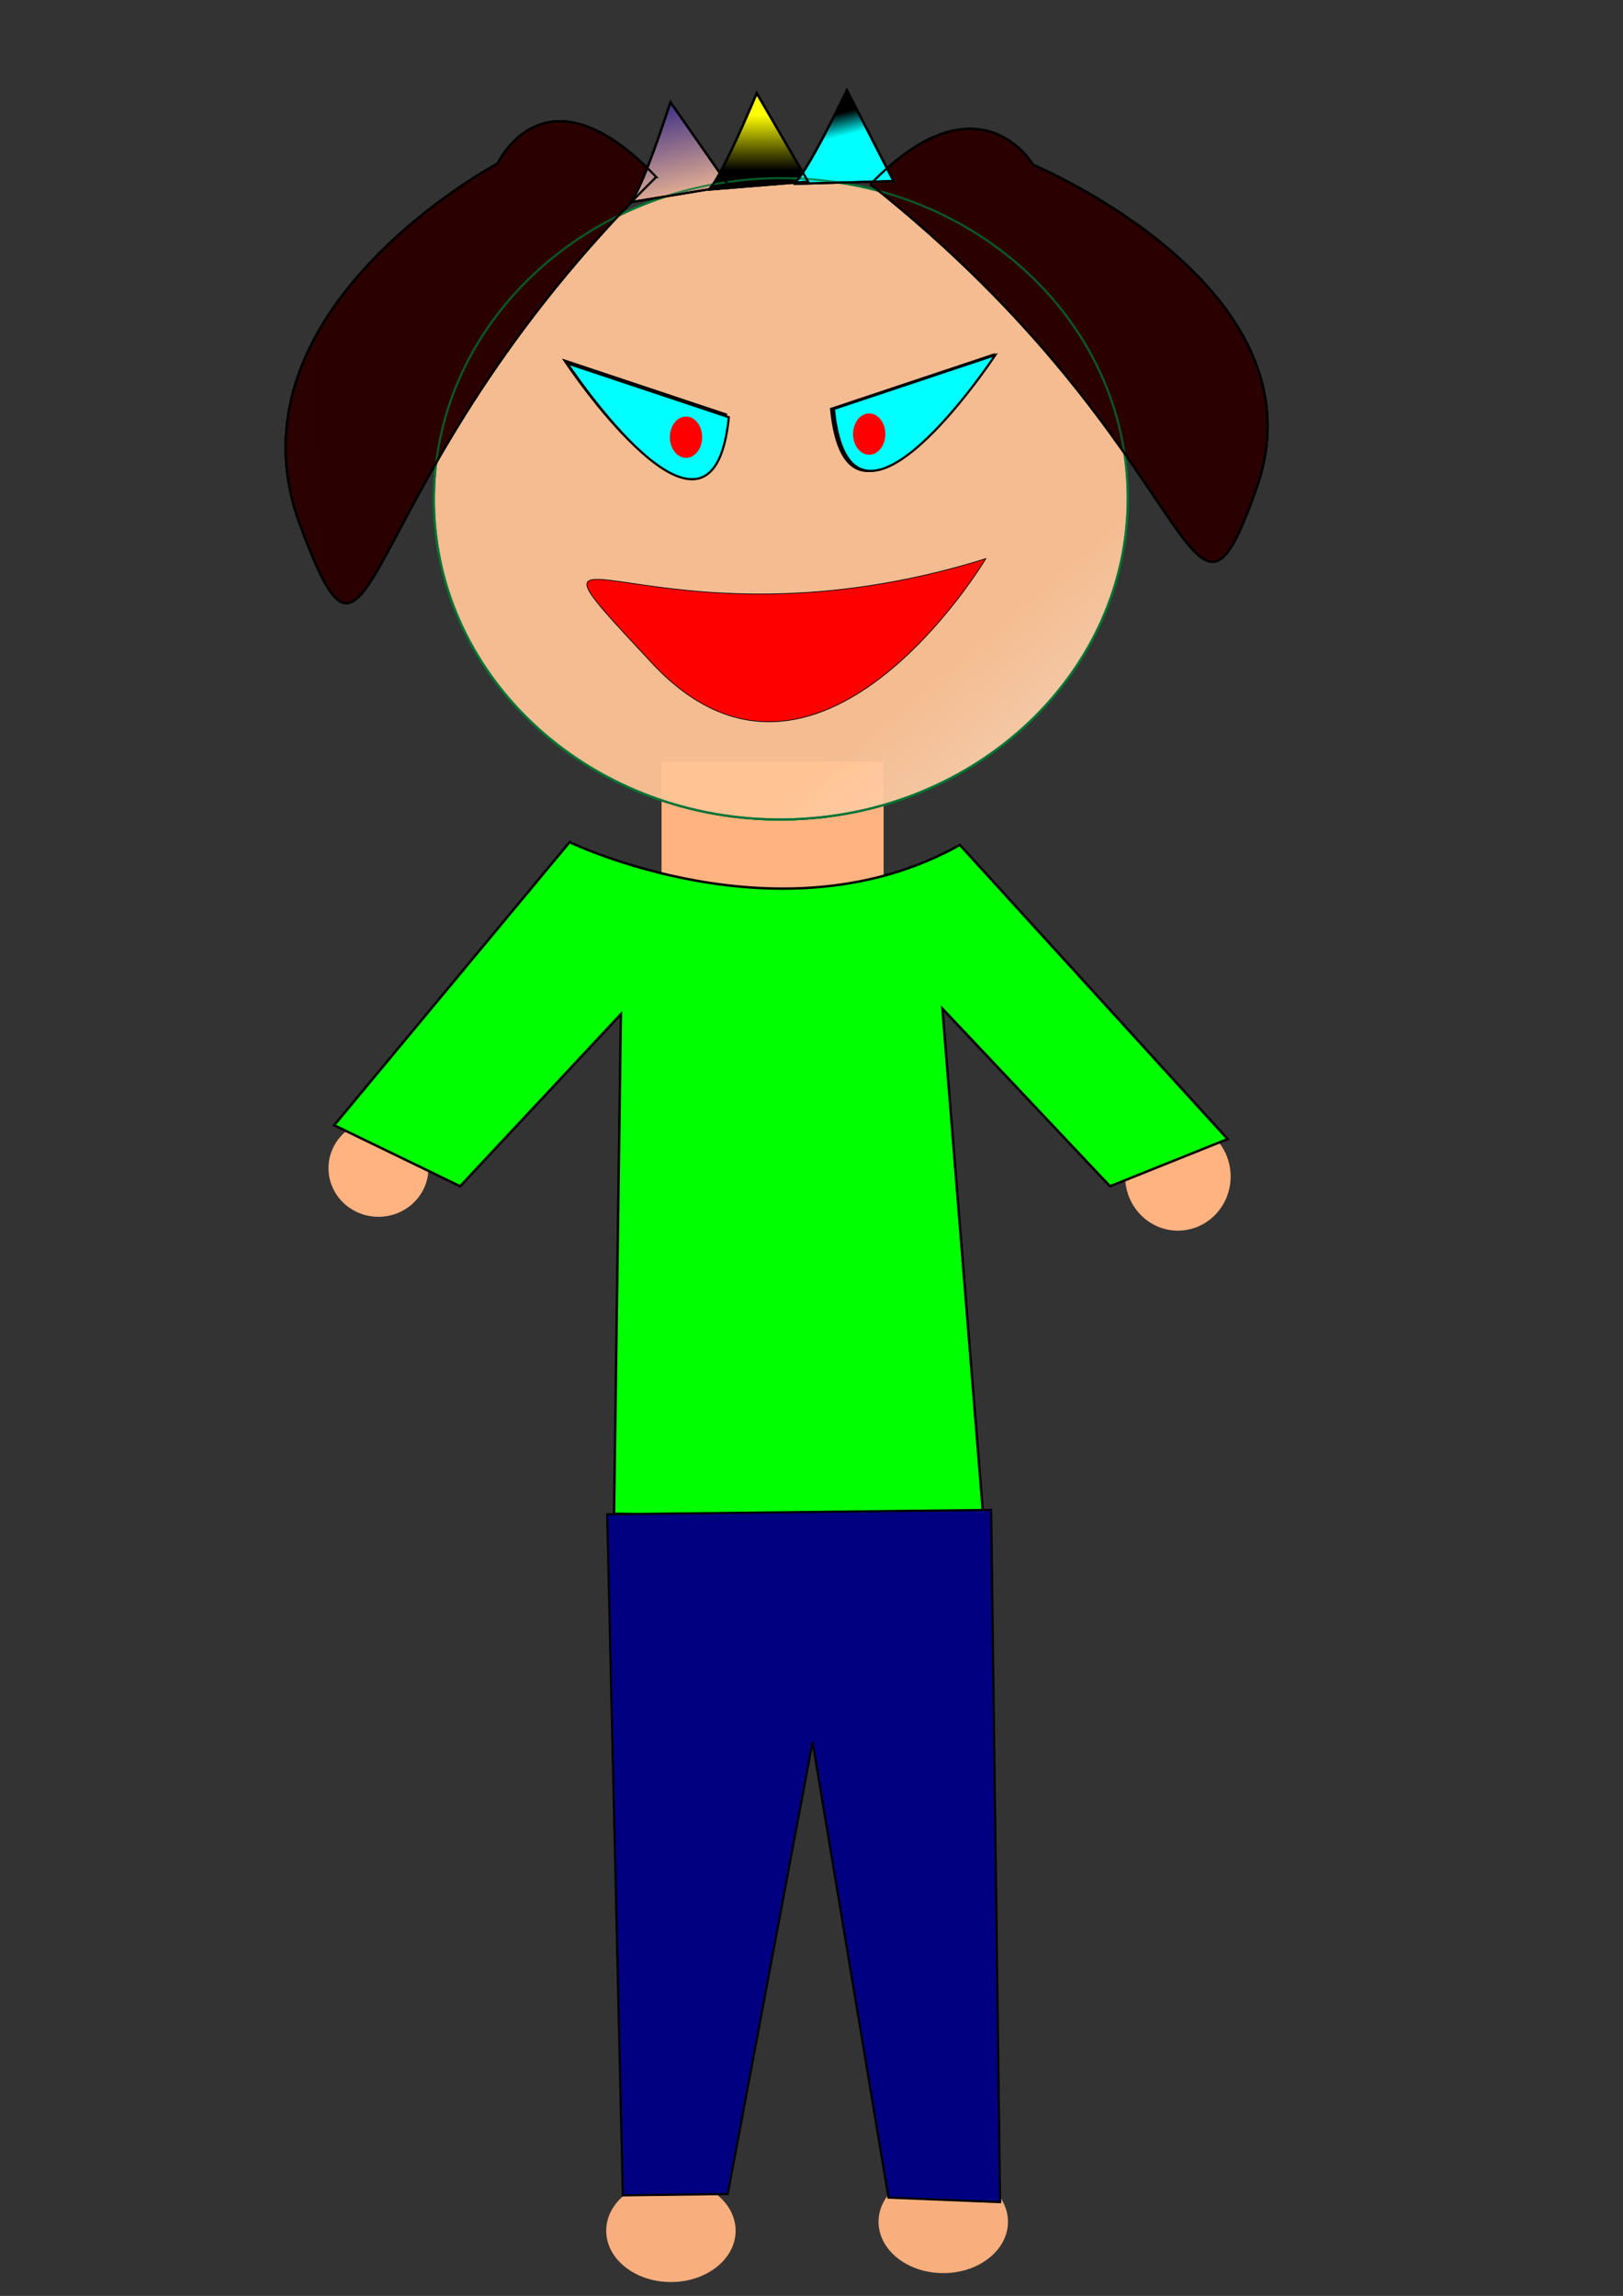
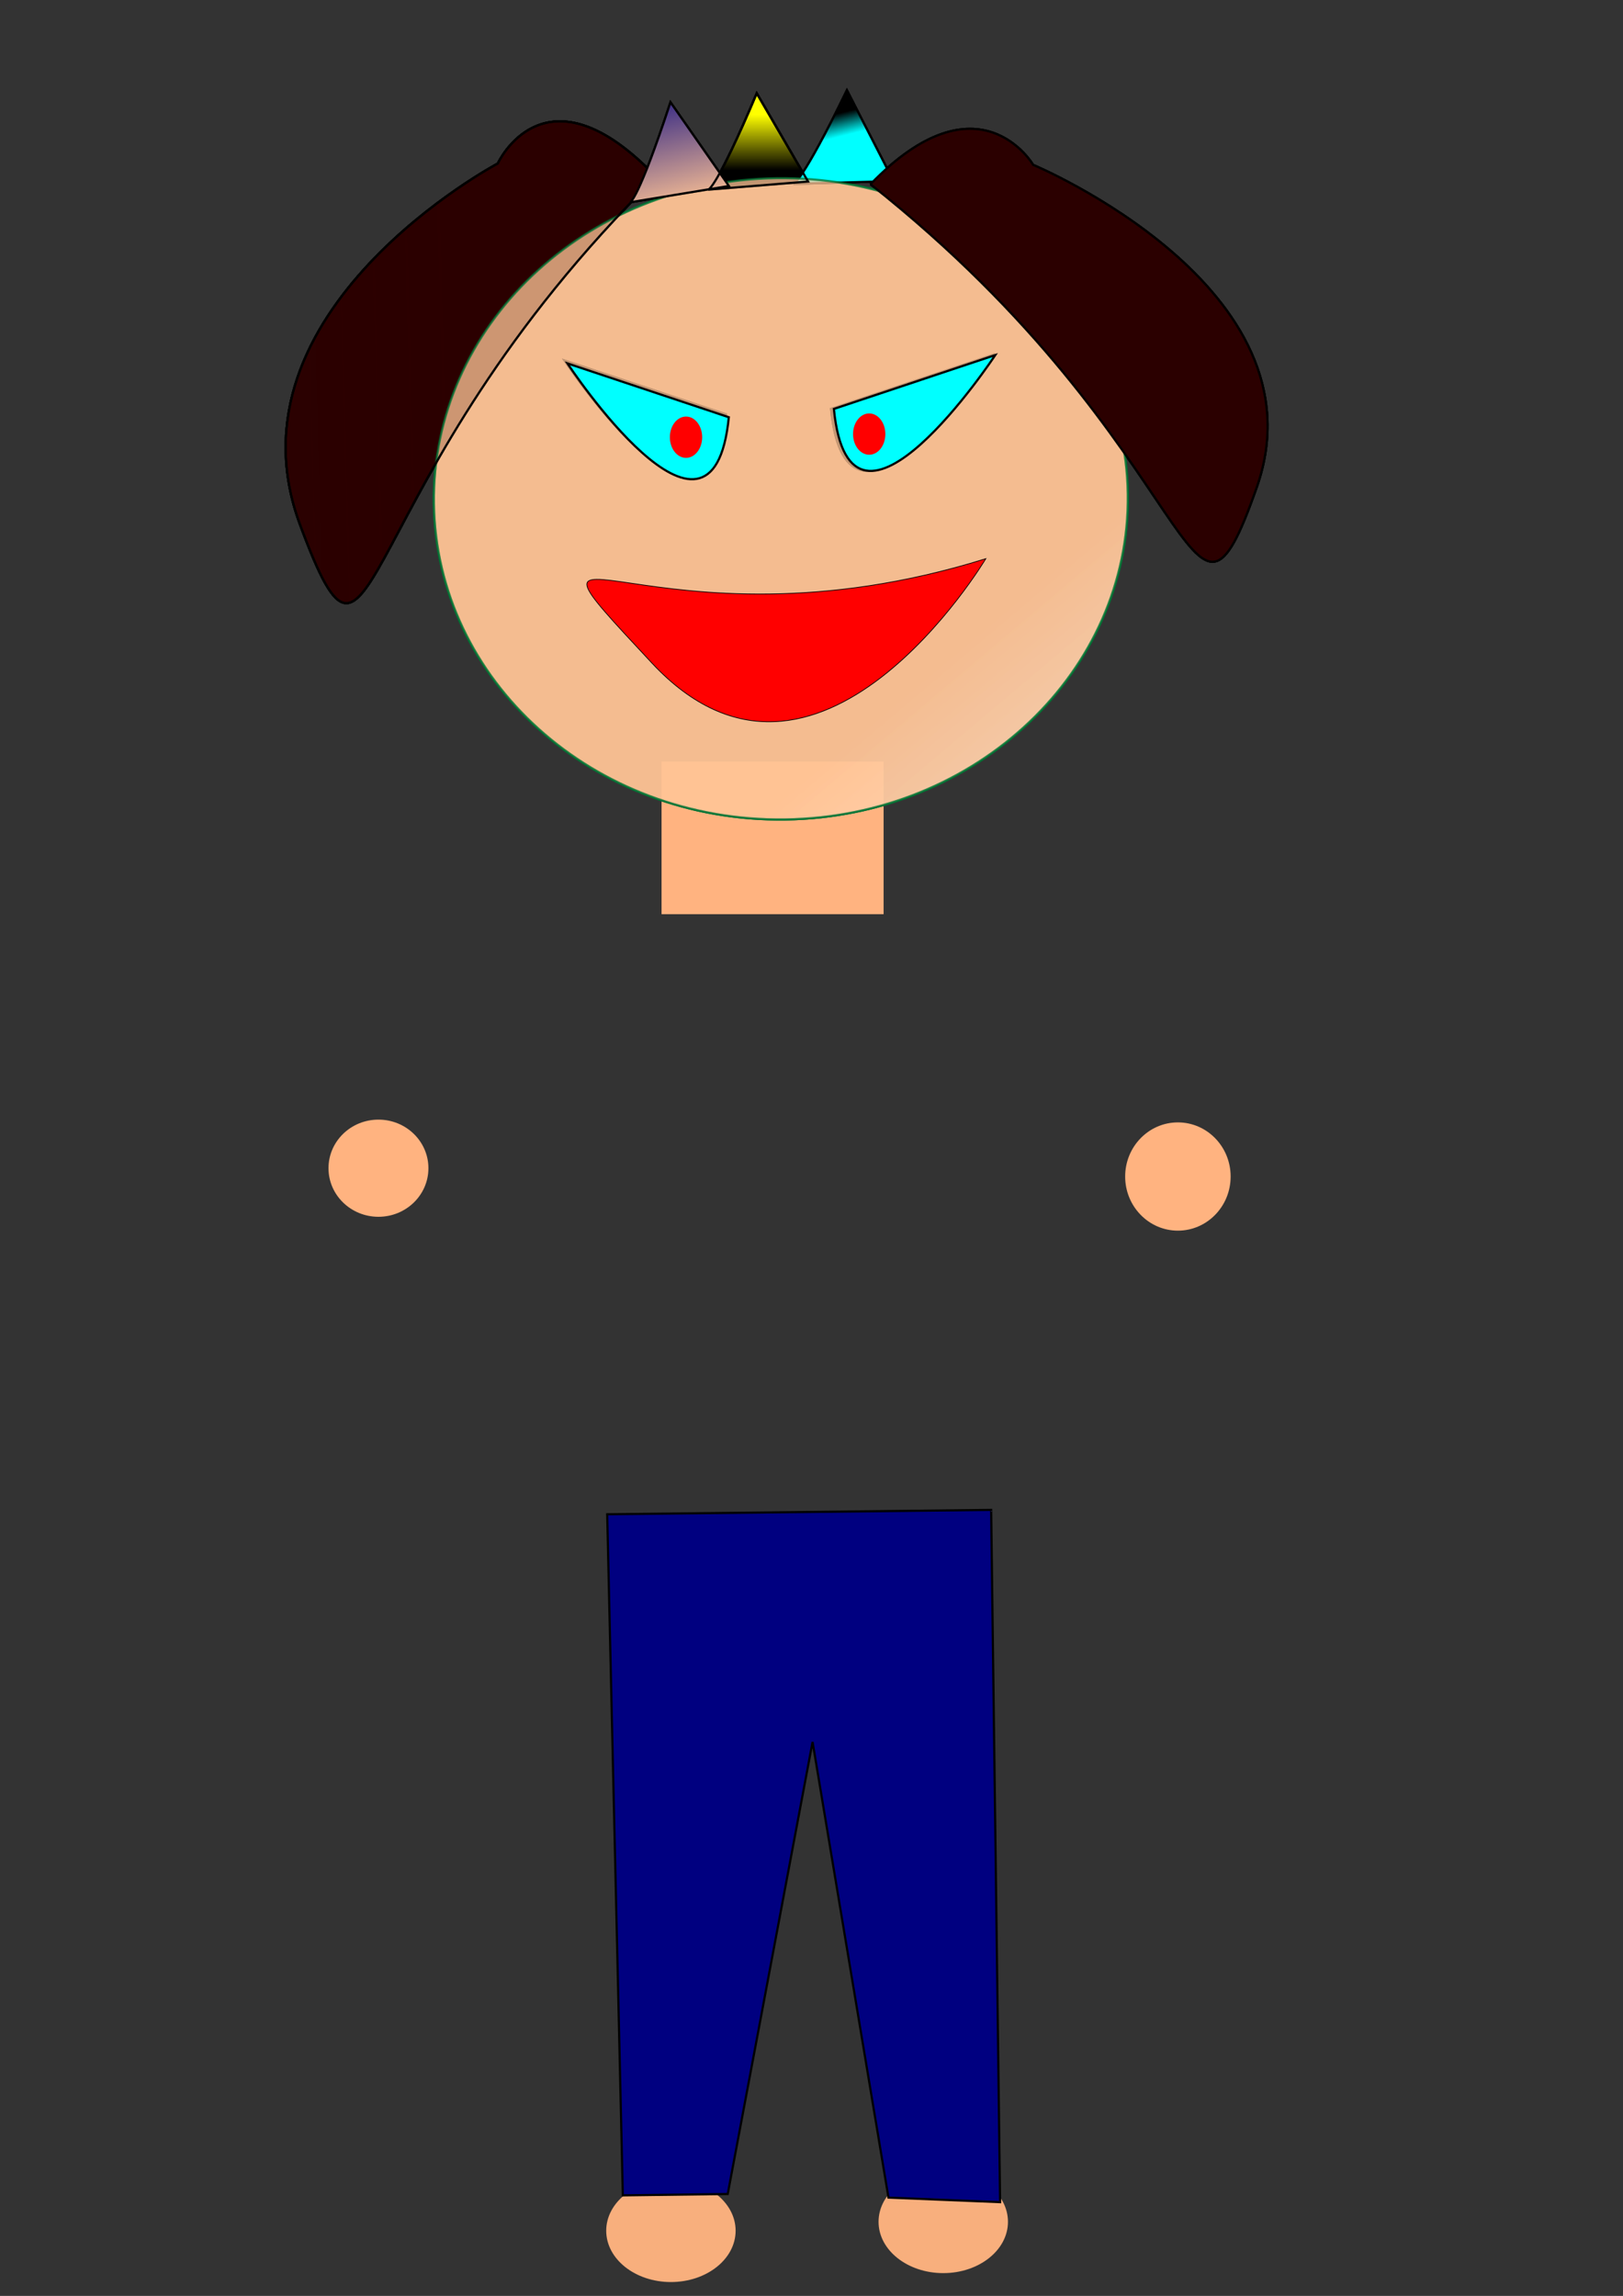
<svg xmlns="http://www.w3.org/2000/svg" xmlns:xlink="http://www.w3.org/1999/xlink" version="1.1" viewBox="0 0 744.09 1052.4">
  <rect x="0" y="0" width="744.09" height="1052.4" fill="#333333" stroke="none" />
  <defs>
    <linearGradient id="i">
      <stop stop-color="#000080" offset="0" />
      <stop stop-color="#ffc495" offset="1" />
    </linearGradient>
    <linearGradient id="j">
      <stop offset="0" />
      <stop stop-color="#ff0" offset="1" />
    </linearGradient>
    <linearGradient id="k">
      <stop offset="0" />
      <stop stop-color="#0ff" offset="1" />
    </linearGradient>
    <linearGradient id="g">
      <stop stop-color="#2b0000" offset="0" />
      <stop stop-color="#2b0000" stop-opacity="0" offset="1" />
    </linearGradient>
    <linearGradient id="l">
      <stop stop-color="#fff" offset="0" />
      <stop stop-color="#ffc495" offset="1" />
    </linearGradient>
    <linearGradient id="f" x1="441.56" x2="283.77" y1="685.88" y2="498.82" gradientTransform="matrix(1 .014 -.014 1 4.572 251.35)" gradientUnits="userSpaceOnUse" xlink:href="#l" />
    <linearGradient id="e" x1="192.15" x2="-458.1" y1="507.73" y2="525.54" gradientTransform="translate(2.4824e-5 -1.5135e-6)" gradientUnits="userSpaceOnUse" xlink:href="#g" />
    <linearGradient id="d" x1="192.15" x2="-458.1" y1="507.73" y2="525.54" gradientTransform="translate(-3.7164e-6 1.3912e-6)" gradientUnits="userSpaceOnUse" xlink:href="#g" />
    <linearGradient id="c" x1="281.22" x2="296.49" y1="123.43" y2="187.06" gradientUnits="userSpaceOnUse" xlink:href="#i" />
    <linearGradient id="b" x1="333.4" x2="333.4" y1="170.52" y2="145.07" gradientUnits="userSpaceOnUse" xlink:href="#j" />
    <linearGradient id="a" x1="286.31" x2="288.86" y1="162.88" y2="173.06" gradientUnits="userSpaceOnUse" xlink:href="#k" />
  </defs>
  <g transform="translate(-22.516 -22.516)">
    <path transform="matrix(.935 0 0 .676 -443.58 815.23)" d="m992.74 333.9c0 19.218-14.205 34.797-31.727 34.797-17.522 0-31.727-15.579-31.727-34.797s14.205-34.797 31.727-34.797c17.522 0 31.727 15.579 31.727 34.797z" fill="#ffb380" fill-opacity=".964" />
    <path transform="matrix(.935 0 0 .676 -568.44 819.32)" d="m992.74 333.9c0 19.218-14.205 34.797-31.727 34.797-17.522 0-31.727-15.579-31.727-34.797s14.205-34.797 31.727-34.797c17.522 0 31.727 15.579 31.727 34.797z" fill="#ffb380" fill-opacity=".964" />
    <path transform="translate(559.96 427.57)" d="m-341.03 130.43c0 12.299-10.255 22.269-22.905 22.269-12.65 0-22.905-9.97-22.905-22.269 0-12.299 10.255-22.269 22.905-22.269 12.65 0 22.905 9.97 22.905 22.269z" fill="#ffb380" />
    <path transform="translate(1105.9 319.4)" d="m-519.18 242.41c0 13.704-10.825 24.814-24.178 24.814-13.353 0-24.178-11.11-24.178-24.814 0-13.704 10.825-24.814 24.178-24.814 13.353 0 24.178 11.11 24.178 24.814z" fill="#ffb380" />
    <rect x="325.82" y="371.58" width="101.8" height="69.988" fill="#ffb380" />
    <g transform="translate(47.137 -69.984)">
      <path transform="matrix(1 -.014 .014 1 -8.106 -251.26)" d="m492.46 577.08c0 81.172-71.215 146.97-159.06 146.97-87.848 0-159.06-65.803-159.06-146.97 0-81.172 71.215-146.97 159.06-146.97 87.848 0 159.06 65.803 159.06 146.97z" fill="url(#f)" opacity=".763" stroke="#007234" />
      <path d="m276.22 173.63c-142.46 140.2-127.11 257.12-163.37 159.15-36.264-97.968 90.742-165.34 90.742-165.34s21.592-47.368 72.631 6.19z" fill="url(#e)" stroke="#000" stroke-width="1px" />
-       <path d="m374.46 176.94c154.51 122.43 144.98 230.4 177.1 138.9 32.12-91.501-102.52-147.76-102.52-147.76s-24.828-42.526-74.583 8.864z" fill="url(#d)" stroke="#000" stroke-width="1px" />
      <path d="m282.77 139.39c-14.76 44.998-18.487 45.827-18.487 45.827l45.27-7.462z" fill="url(#c)" stroke="#000" stroke-width="1px" />
      <path d="m322.32 135.28c-18.417 43.629-22.199 44.148-22.199 44.148l45.731-3.707z" fill="url(#b)" stroke="#000" stroke-width="1px" />
      <path d="m363.66 133.88c-20.697 42.595-24.502 42.913-24.502 42.913l45.863-1.284z" fill="url(#a)" stroke="#000" stroke-width="1px" />
    </g>
    <path d="m403.55 209.96c7.502 76.087 73.989-24.682 73.989-24.682z" stroke="#000" stroke-width="1px" />
    <path d="m355.38 212.5c-7.502 76.087-73.989-24.682-73.989-24.682z" stroke="#000" stroke-width="1px" />
    <g transform="translate(47.137 -69.984)">
      <path transform="matrix(1 -.014 .014 1 -8.106 -251.26)" d="m492.46 577.08c0 81.172-71.215 146.97-159.06 146.97-87.848 0-159.06-65.803-159.06-146.97 0-81.172 71.215-146.97 159.06-146.97 87.848 0 159.06 65.803 159.06 146.97z" fill="url(#f)" opacity=".763" stroke="#007234" />
      <path d="m276.22 173.63c-142.46 140.2-127.11 257.12-163.37 159.15-36.264-97.968 90.742-165.34 90.742-165.34s21.592-47.368 72.631 6.19z" fill="url(#e)" stroke="#000" stroke-width="1px" />
      <path d="m374.46 176.94c154.51 122.43 144.98 230.4 177.1 138.9 32.12-91.501-102.52-147.76-102.52-147.76s-24.828-42.526-74.583 8.864z" fill="url(#d)" stroke="#000" stroke-width="1px" />
      <path d="m282.77 139.39c-14.76 44.998-18.487 45.827-18.487 45.827l45.27-7.462z" fill="url(#c)" stroke="#000" stroke-width="1px" />
      <path d="m322.32 135.28c-18.417 43.629-22.199 44.148-22.199 44.148l45.731-3.707z" fill="url(#b)" stroke="#000" stroke-width="1px" />
      <path d="m363.66 133.88c-20.697 42.595-24.502 42.913-24.502 42.913l45.863-1.284z" fill="url(#a)" stroke="#000" stroke-width="1px" />
    </g>
    <path d="m403.55 209.96c7.502 76.087 73.989-24.682 73.989-24.682z" stroke="#000" stroke-width="1px" />
    <path d="m355.38 212.5c-7.502 76.087-73.989-24.682-73.989-24.682z" stroke="#000" stroke-width="1px" />
    <g transform="translate(47.137 -69.984)">
-       <path transform="matrix(1 -.014 .014 1 -8.106 -251.26)" d="m492.46 577.08c0 81.172-71.215 146.97-159.06 146.97-87.848 0-159.06-65.803-159.06-146.97 0-81.172 71.215-146.97 159.06-146.97 87.848 0 159.06 65.803 159.06 146.97z" fill="url(#f)" opacity=".763" stroke="#007234" />
      <path d="m276.22 173.63c-142.46 140.2-127.11 257.12-163.37 159.15-36.264-97.968 90.742-165.34 90.742-165.34s21.592-47.368 72.631 6.19z" fill="url(#e)" stroke="#000" stroke-width="1px" />
      <path d="m374.46 176.94c154.51 122.43 144.98 230.4 177.1 138.9 32.12-91.501-102.52-147.76-102.52-147.76s-24.828-42.526-74.583 8.864z" fill="url(#d)" stroke="#000" stroke-width="1px" />
-       <path d="m282.77 139.39c-14.76 44.998-18.487 45.827-18.487 45.827l45.27-7.462z" fill="url(#c)" stroke="#000" stroke-width="1px" />
      <path d="m322.32 135.28c-18.417 43.629-22.199 44.148-22.199 44.148l45.731-3.707z" fill="url(#b)" stroke="#000" stroke-width="1px" />
      <path d="m363.66 133.88c-20.697 42.595-24.502 42.913-24.502 42.913l45.863-1.284z" fill="url(#a)" stroke="#000" stroke-width="1px" />
    </g>
    <path d="m403.55 209.96c7.502 76.087 73.989-24.682 73.989-24.682z" stroke="#000" stroke-width="1px" />
    <path d="m355.38 212.5c-7.502 76.087-73.989-24.682-73.989-24.682z" stroke="#000" stroke-width="1px" />
    <g transform="translate(45.865 -458.1)">
      <g transform="translate(1.272 388.11)">
        <path transform="matrix(1 -.014 .014 1 -8.106 -251.26)" d="m492.46 577.08c0 81.172-71.215 146.97-159.06 146.97-87.848 0-159.06-65.803-159.06-146.97 0-81.172 71.215-146.97 159.06-146.97 87.848 0 159.06 65.803 159.06 146.97z" fill="url(#f)" opacity=".763" stroke="#007234" />
        <path d="m276.22 173.63c-142.46 140.2-127.11 257.12-163.37 159.15-36.264-97.968 90.742-165.34 90.742-165.34s21.592-47.368 72.631 6.19z" fill="url(#e)" stroke="#000" stroke-width="1px" />
        <path d="m374.46 176.94c154.51 122.43 144.98 230.4 177.1 138.9 32.12-91.501-102.52-147.76-102.52-147.76s-24.828-42.526-74.583 8.864z" fill="url(#d)" stroke="#000" stroke-width="1px" />
        <path d="m282.77 139.39c-14.76 44.998-18.487 45.827-18.487 45.827l45.27-7.462z" fill="url(#c)" stroke="#000" stroke-width="1px" />
        <path d="m322.32 135.28c-18.417 43.629-22.199 44.148-22.199 44.148l45.731-3.707z" fill="url(#b)" stroke="#000" stroke-width="1px" />
-         <path d="m363.66 133.88c-20.697 42.595-24.502 42.913-24.502 42.913l45.863-1.284z" fill="url(#a)" stroke="#000" stroke-width="1px" />
      </g>
    </g>
    <path d="m404.82 209.96c7.502 76.087 73.989-24.682 73.989-24.682z" fill="#0ff" stroke="#000" stroke-width="1px" />
    <path d="m356.65 213.77c-7.502 76.087-73.989-24.682-73.989-24.682z" fill="#0ff" stroke="#000" stroke-width="1px" />
    <path id="h" transform="matrix(.529 0 0 .62 357.9 -173.13)" d="m-25.45 638.8c0 8.433-6.267 15.27-13.998 15.27s-13.998-6.837-13.998-15.27c0-8.433 6.267-15.27 13.998-15.27s13.998 6.837 13.998 15.27z" fill="#f00" stroke-width="2" />
    <use transform="translate(83.983 -1.433)" width="744.094" height="1052.362" xlink:href="#h" />
    <path d="m474.48 278.6c-153.11 47.818-229.1-33.67-153.11 47.818 75.989 81.488 153.11-47.818 153.11-47.818z" fill="#f00" stroke="#000" stroke-width=".342px" />
-     <path d="m454.58 484.86 76.84 81.412 53.935-21.619-122.79-134.84c-81.544 45.794-178.91-1.272-178.91-1.272l-107.93 129.76 57.752 27.979 73.703-78.867-3.136 228.97 169.36 2.544z" fill="#0f0" stroke="#000" stroke-width="1.11px" />
    <path d="m300.89 716.63 176.04-2.007 4.094 317.32-51.175-2.087-34.799-208.86-38.893 207.21-48.1 0.62z" fill="#000080" stroke="#000" stroke-width=".99px" />
  </g>
</svg>